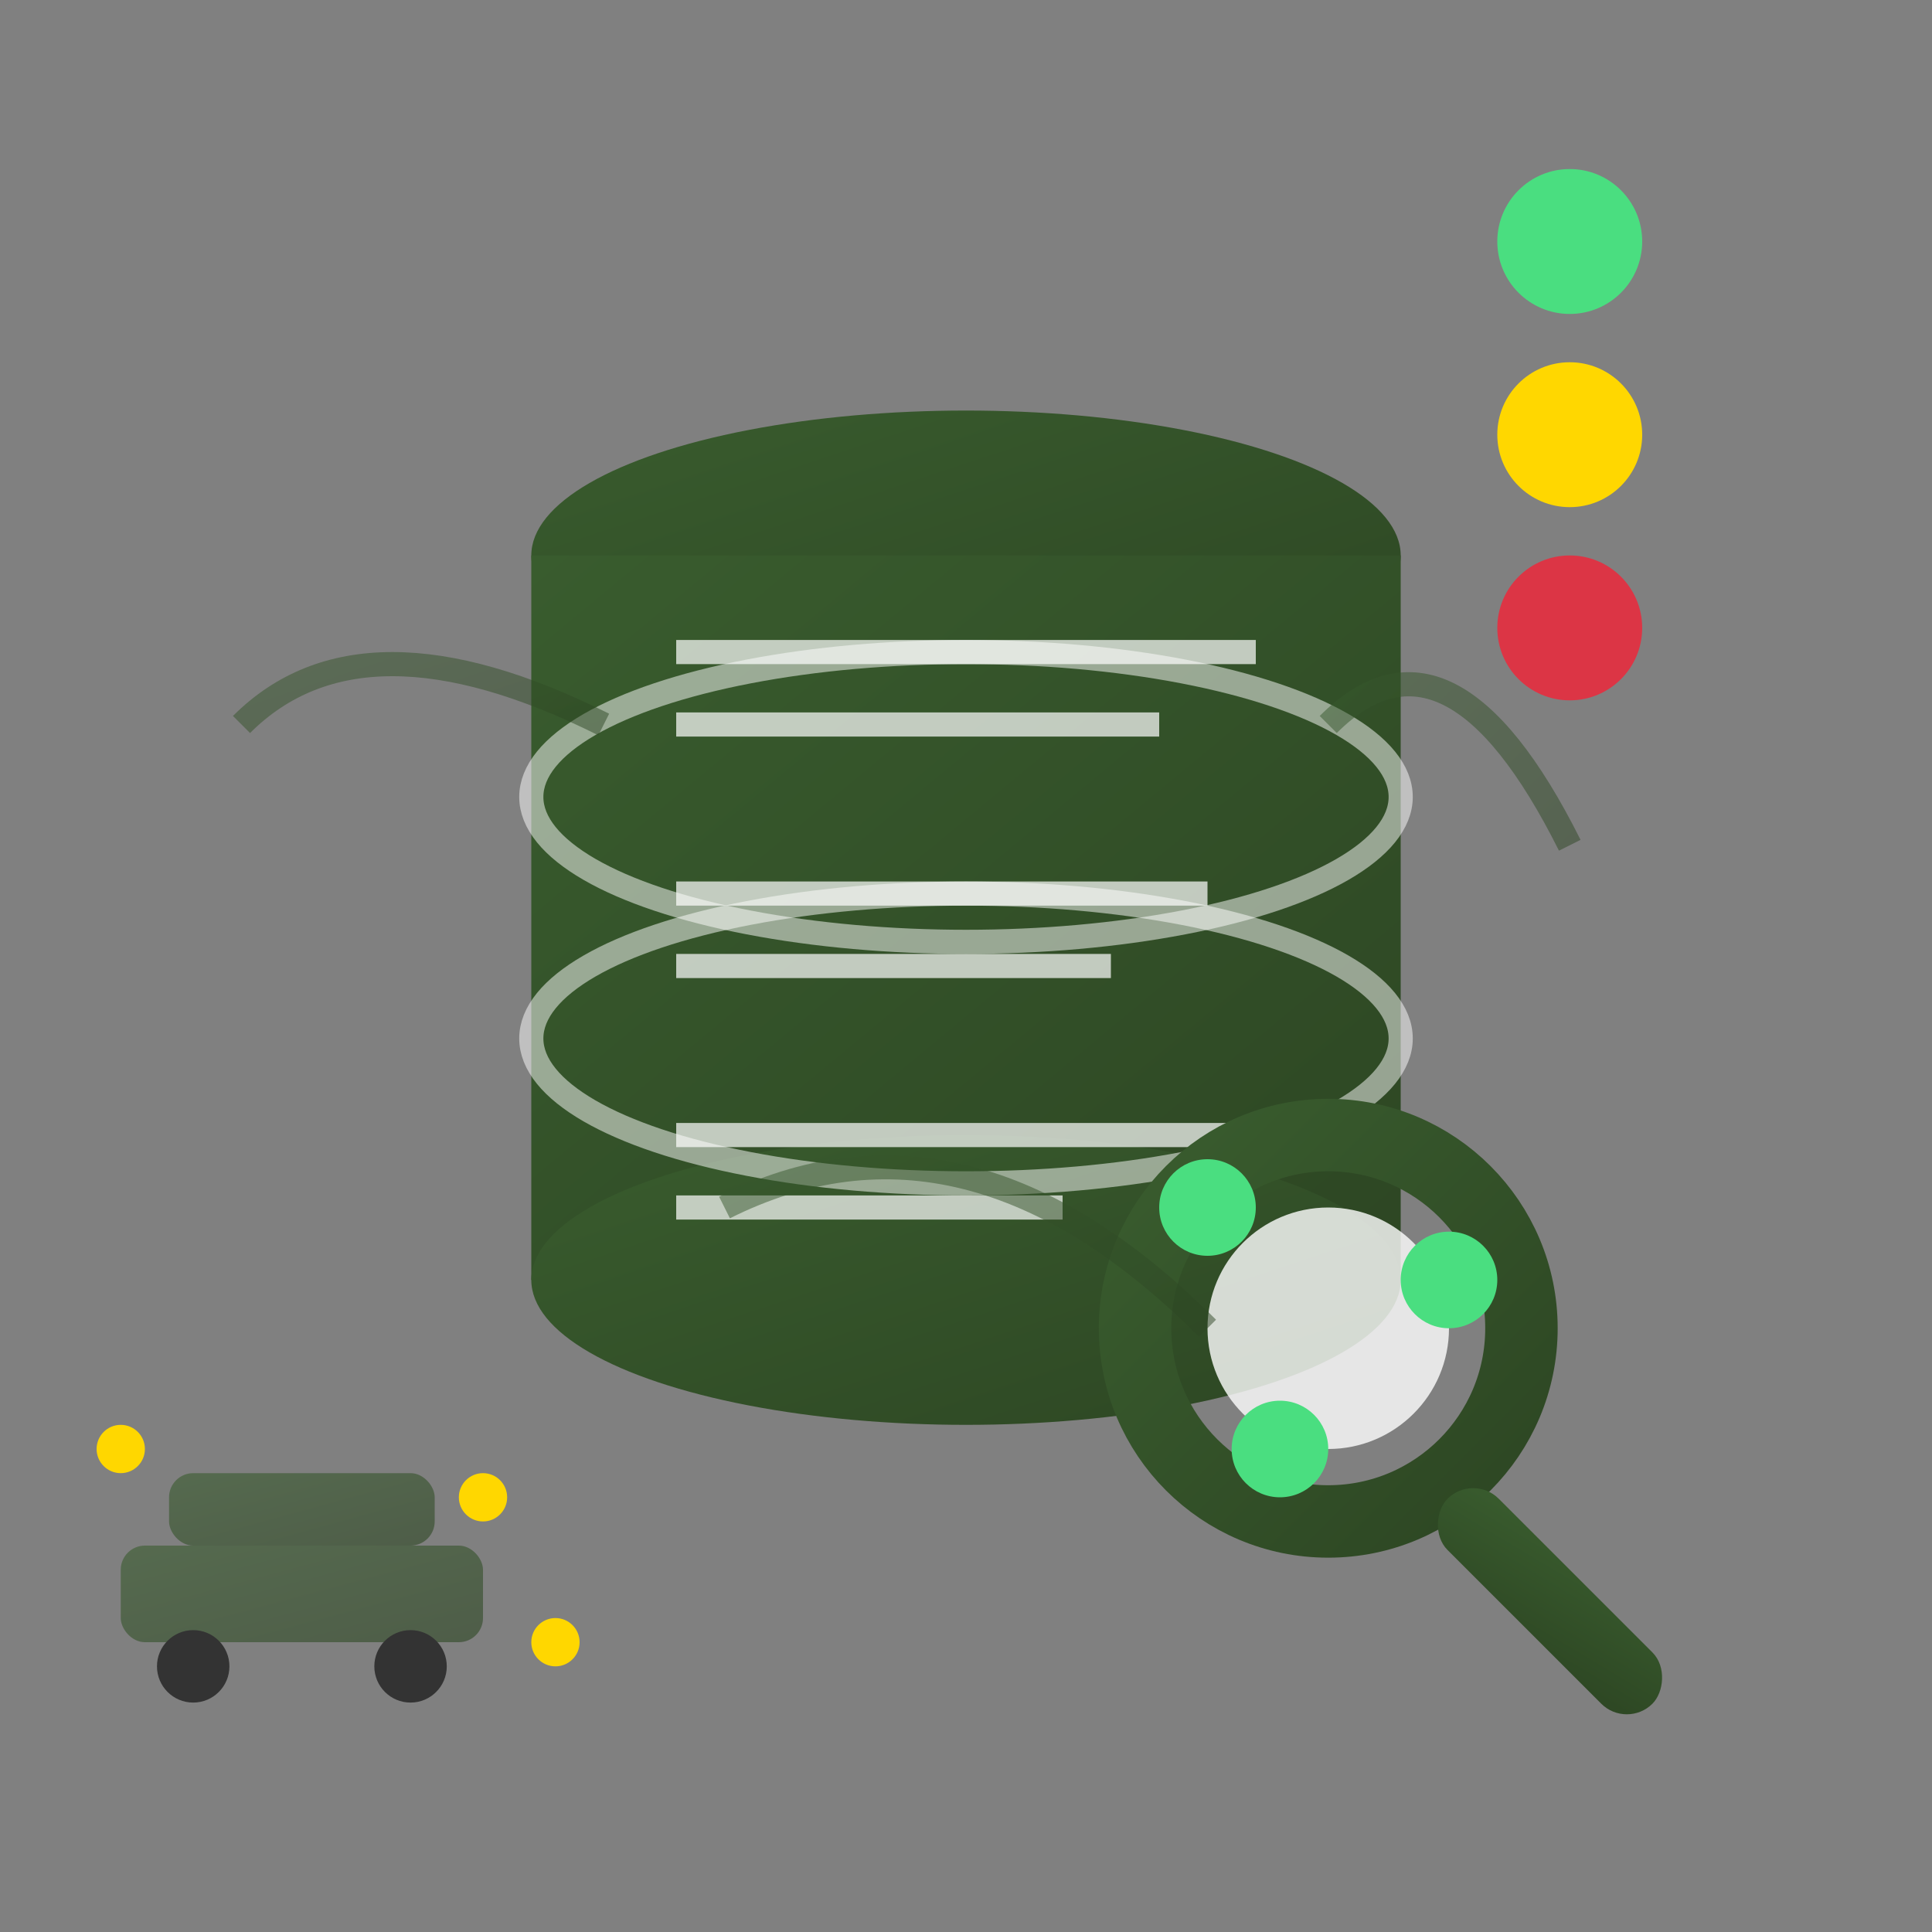
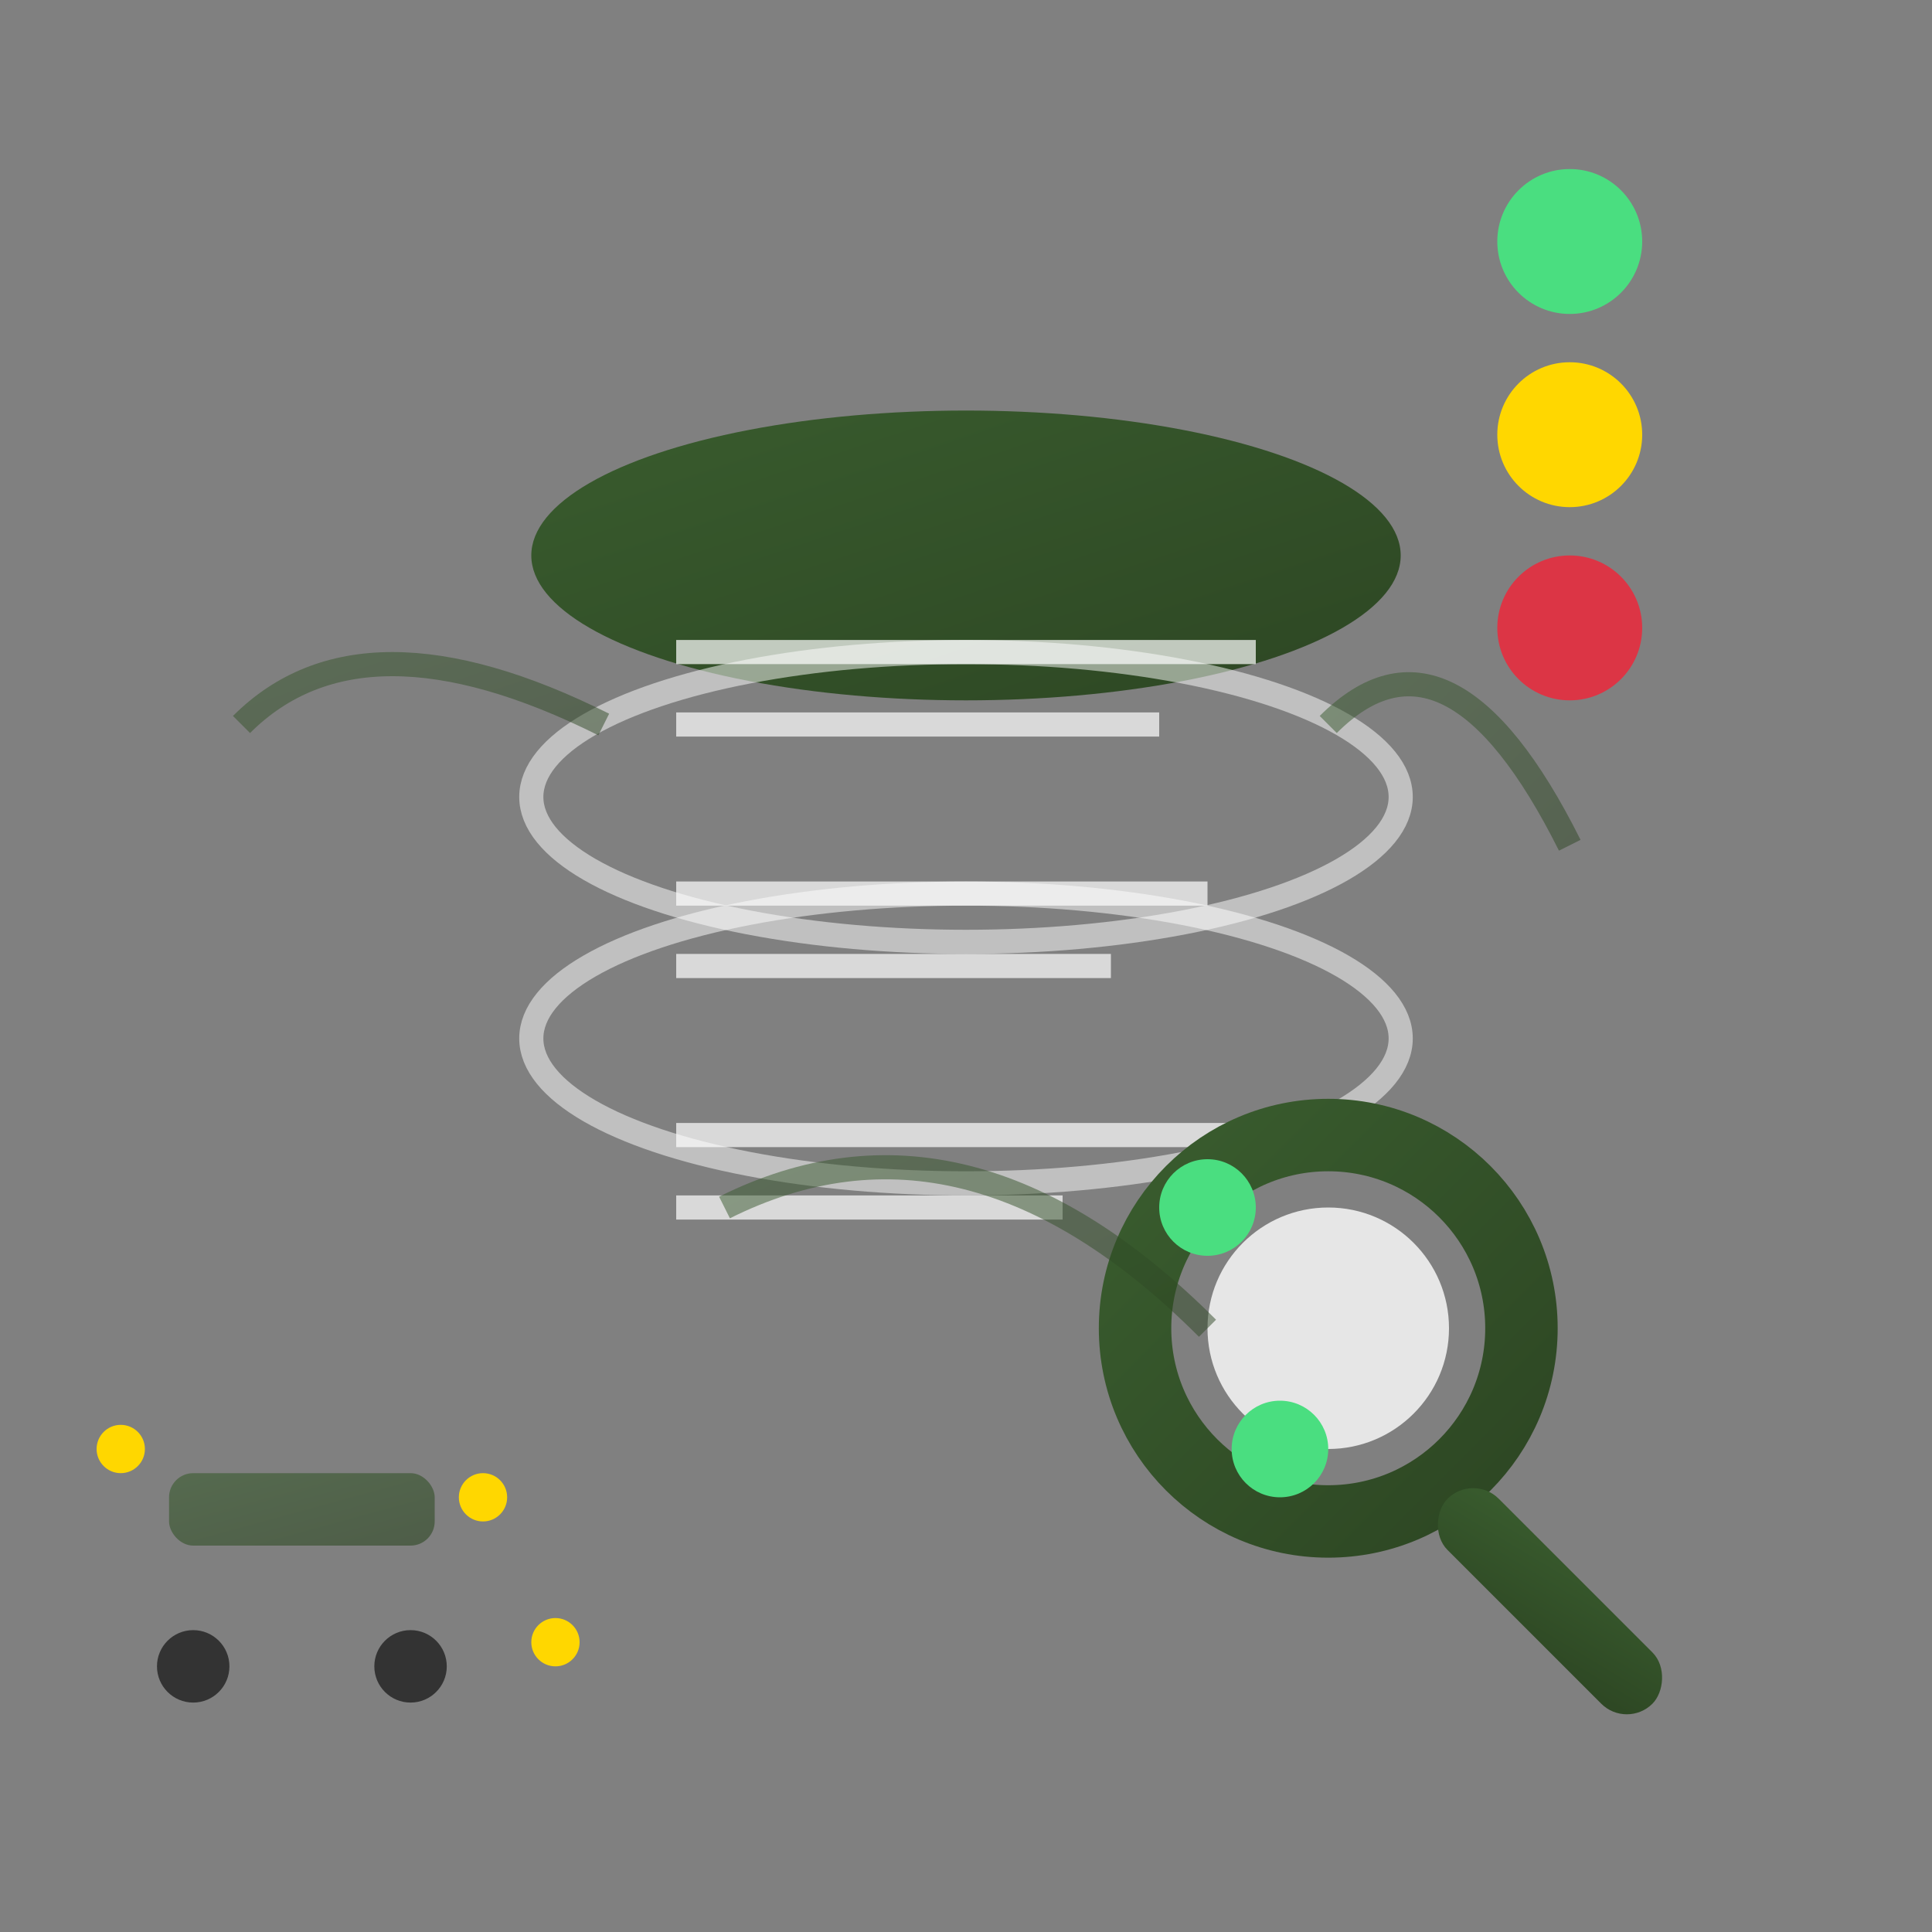
<svg xmlns="http://www.w3.org/2000/svg" width="80" height="80" viewBox="0 0 80 80">
  <rect x="0" y="0" width="80" height="80" fill="#808080" stroke="none" />
  <defs>
    <linearGradient id="databaseGrad" x1="0%" y1="0%" x2="100%" y2="100%">
      <stop offset="0%" style="stop-color:#395c2e;stop-opacity:1" />
      <stop offset="100%" style="stop-color:#2d4623;stop-opacity:1" />
    </linearGradient>
  </defs>
  <g transform="translate(20, 15)">
    <ellipse cx="20" cy="8" rx="18" ry="6" fill="url(#databaseGrad)" />
-     <rect x="2" y="8" width="36" height="30" fill="url(#databaseGrad)" />
-     <ellipse cx="20" cy="38" rx="18" ry="6" fill="url(#databaseGrad)" />
    <ellipse cx="20" cy="18" rx="18" ry="6" fill="none" stroke="white" stroke-width="1" opacity="0.5" />
    <ellipse cx="20" cy="28" rx="18" ry="6" fill="none" stroke="white" stroke-width="1" opacity="0.5" />
    <g stroke="white" stroke-width="1" opacity="0.7">
      <line x1="8" y1="12" x2="32" y2="12" />
      <line x1="8" y1="15" x2="28" y2="15" />
      <line x1="8" y1="22" x2="30" y2="22" />
      <line x1="8" y1="25" x2="26" y2="25" />
      <line x1="8" y1="32" x2="32" y2="32" />
      <line x1="8" y1="35" x2="24" y2="35" />
    </g>
  </g>
  <g transform="translate(45, 45)">
    <circle cx="10" cy="10" r="8" fill="none" stroke="url(#databaseGrad)" stroke-width="3" />
    <circle cx="10" cy="10" r="5" fill="white" opacity="0.8" />
    <rect x="16" y="16" width="12" height="3" rx="1.5" fill="url(#databaseGrad)" transform="rotate(45 16 16)" />
    <g fill="#4ade80">
      <circle cx="5" cy="5" r="2" />
-       <circle cx="15" cy="8" r="2" />
      <circle cx="8" cy="15" r="2" />
    </g>
  </g>
  <g transform="translate(5, 60)">
-     <rect x="0" y="4" width="15" height="4" rx="1" fill="url(#databaseGrad)" opacity="0.6" />
    <rect x="2" y="1" width="11" height="3" rx="1" fill="url(#databaseGrad)" opacity="0.6" />
    <circle cx="3" cy="9" r="1.5" fill="#333" />
    <circle cx="12" cy="9" r="1.5" fill="#333" />
    <g fill="#ffd700">
      <circle cx="0" cy="0" r="1" />
      <circle cx="15" cy="2" r="1" />
      <circle cx="18" cy="8" r="1" />
    </g>
  </g>
  <g stroke="url(#databaseGrad)" stroke-width="1" opacity="0.5" fill="none">
    <path d="M10 30 Q15 25 25 30" />
    <path d="M55 30 Q60 25 65 35" />
    <path d="M30 50 Q40 45 50 55" />
  </g>
  <g transform="translate(65, 10)">
    <circle cx="0" cy="0" r="3" fill="#4ade80" />
    <circle cx="0" cy="8" r="3" fill="#ffd700" />
    <circle cx="0" cy="16" r="3" fill="#dc3545" />
  </g>
</svg>